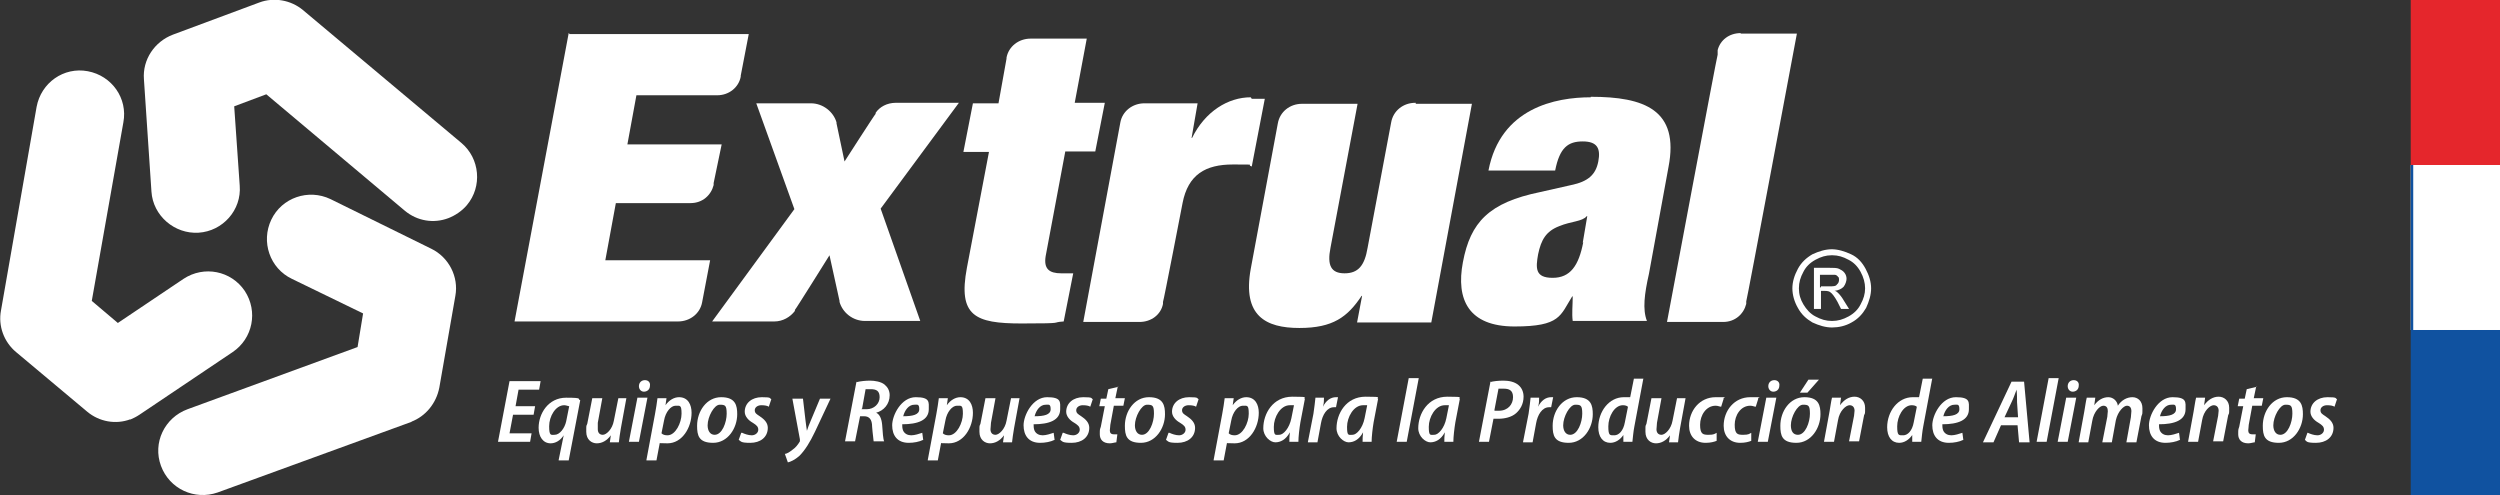
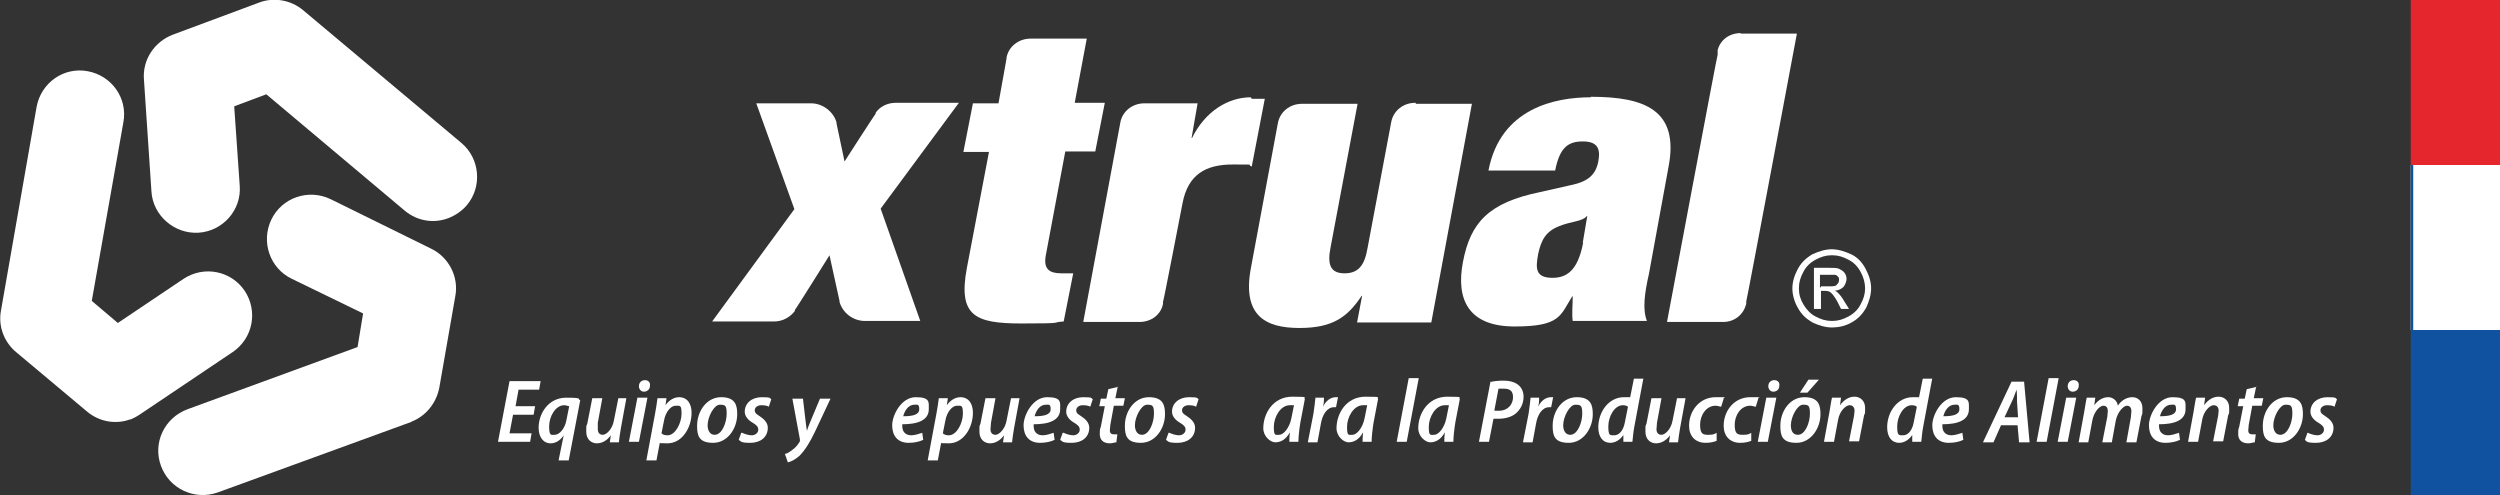
<svg xmlns="http://www.w3.org/2000/svg" version="1.1" viewBox="0 0 498.5 98.7">
  <rect x="0" y="0" width="498.5" height="98.7" fill="#333333" stroke="none" />
  <defs>
    <style>
      .cls-1 {
        fill: #1052a0;
      }

      .cls-2 {
        fill: #fff;
      }

      .cls-3 {
        fill: #e5262c;
      }
    </style>
  </defs>
  <g>
    <g id="Capa_1">
      <g>
        <g>
          <path class="cls-2" d="M26,83.6c-2.9,1.1-6.2.5-8.6-1.5l-14.2-11.9c-2.4-2-3.6-5.2-3-8.3L7.3,21.3c.9-4.8,5.4-8,10.2-7.1s8,5.4,7.1,10.2l-6.3,35.6,5.2,4.4,13.1-8.8c4.1-2.7,9.5-1.6,12.2,2.4,2.7,4.1,1.6,9.5-2.4,12.2l-18.6,12.5c-.6.4-1.2.7-1.9,1h.1Z" />
          <path class="cls-2" d="M82.1,84.1h0l-38.7,14.1c-4.6,1.6-9.6-.7-11.3-5.3s.7-9.6,5.3-11.3h0l33.9-12.4,1.1-6.7-14.2-6.9c-4.4-2.1-6.2-7.4-4.1-11.8s7.4-6.2,11.8-4.1l20.1,9.9c3.5,1.7,5.5,5.6,4.8,9.4l-3.2,18.3c-.6,3.1-2.7,5.7-5.6,6.8h0Z" />
          <path class="cls-2" d="M89.4,43.5c-2.9,1.1-6.2.6-8.7-1.5l-27.6-23.2-6.4,2.4,1.1,15.8c.4,4.9-3.4,9.1-8.2,9.4s-9.1-3.4-9.4-8.2l-1.5-22.4c-.3-3.9,2.1-7.5,5.8-8.9L51.7.5h0c2.9-1.1,6.3-.5,8.7,1.5l31.6,26.5c3.7,3.1,4.2,8.7,1.1,12.4-1,1.2-2.4,2.1-3.7,2.6h0Z" />
        </g>
        <g>
          <path class="cls-2" d="M317.2,19.4c-7,0-18,2.1-20.4,14.6h13.3c.9-4.6,2.6-5.8,5.5-5.8s3.6,1.4,3.1,4c-.5,2.6-2,4-5.4,4.7l-6.2,1.4c-10.2,2.1-13.9,6-15.4,14-1.4,7.4,1.1,12.8,10.3,12.8s9.1-2.2,11.5-6h.1c0,1.8-.2,3.4,0,4.9h14.8c-.9-2.3-.5-5.4.4-9.4l3.9-21.3c2.2-11.4-4.8-14-15.5-14h0ZM315.7,48.3c-.9,4.7-2.6,7.1-6.1,7.1s-3.4-1.9-2.9-4.7c.6-2.9,1.6-4.6,4.2-5.6,2.4-1,4.6-.9,5.5-2h.1l-.9,5.3h0Z" />
-           <path class="cls-2" d="M113.4,6.6l-10.8,57.5h32.6c2.4,0,4.4-1.6,4.8-3.8h0l1.6-8.4h-20.9l2.1-11.4h14.9c2.4,0,4.1-1.6,4.6-3.6v-.4l1.6-7.7h-18.8l1.8-9.8h16.1c2.4,0,4.3-1.6,4.7-3.7v-.2l1.6-8.3h-35.8v-.2h-.1Z" />
          <path class="cls-2" d="M191.1,20.5h-12.5c-1.7,0-3.2.8-4,2v.2c-.1,0-6.2,9.5-6.2,9.5l-1.6-7.6v-.2c-.6-2.1-2.7-3.8-5.1-3.8h-10.9l7.6,21.1-16.4,22.4h12.4c1.7,0,3.2-.9,4.1-2.1v-.2c.1,0,6.9-10.9,6.9-10.9l2,9.1v.2c.6,2.1,2.6,3.8,5.1,3.8h11l-7.9-22.4,15.6-21.1h-.1Z" />
          <path class="cls-2" d="M212.4,30.2h6l1.9-9.7h-6l2.4-12.8h-11.2c-2.4,0-4.4,1.6-4.8,3.8v.2l-1.6,8.9h-5.1l-1.9,9.7h5.1l-4.4,23.1c-1.8,9.6,1.6,11.1,10.9,11.1s5.5-.2,8.4-.4l1.9-9.6h-2.4c-2.4,0-3.5-.9-3.1-3.4l3.9-20.8h0Z" />
          <path class="cls-2" d="M249.4,19.4c-4.5,0-9.1,2.8-11.7,8.1h-.1l1.2-6.9h-10.6c-2.4,0-4.4,1.6-4.8,3.8h0c0,.1-7.4,39.8-7.4,39.8h11.2c2.4,0,4.3-1.5,4.7-3.6v-.4c.1,0,3.9-19.7,3.9-19.7,1.1-5.7,4.6-7.7,10-7.7s2.5,0,3.8.4l2.6-13.5h-2.6l-.2-.3Z" />
          <path class="cls-2" d="M282.2,20.5c-2.4,0-4.4,1.6-4.8,3.9h0l-4.7,25c-.6,3.6-1.9,5.1-4.6,5.1s-3.5-1.6-2.8-5.1l5.4-28.7h-11.1c-2.4,0-4.4,1.6-4.8,3.9h0l-5.4,29c-1.7,9.4,3,11.8,9.7,11.8s9.6-2.2,12.4-6.4h.1l-1,5.3h14.8l8.1-43.6h-11.2v-.2Z" />
          <path class="cls-2" d="M347.1,6.6c-2.3,0-4.1,1.4-4.6,3.4v.9c-.1,0-10.1,53.3-10.1,53.3h11.2c2.4,0,4.1-1.6,4.6-3.6v-.5c.1,0,10.1-53.4,10.1-53.4h-11.2Z" />
          <path class="cls-2" d="M365.2,49.7c1.3,0,2.6.4,3.9,1s2.2,1.6,2.9,2.9,1.1,2.6,1.1,3.9-.4,2.6-1,3.9c-.7,1.2-1.6,2.2-2.9,2.9-1.2.7-2.6,1-3.9,1s-2.6-.4-3.9-1c-1.2-.7-2.2-1.6-2.9-2.9-.7-1.2-1.1-2.6-1.1-3.9s.4-2.6,1.1-3.9,1.7-2.2,2.9-2.9c1.3-.6,2.6-1,3.9-1h-.1ZM365.2,50.9c-1.1,0-2.1.3-3.2.9s-1.9,1.4-2.4,2.4c-.6,1.1-.9,2.1-.9,3.3s.3,2.2.9,3.2,1.4,1.9,2.4,2.4c1.1.6,2.1.9,3.3.9s2.2-.3,3.3-.9,1.9-1.4,2.4-2.4c.6-1.1.9-2.1.9-3.2s-.3-2.2-.9-3.3-1.4-1.9-2.4-2.4c-1.1-.6-2.1-.9-3.2-.9h-.2ZM361.7,61.8v-8.4h2.9c1,0,1.7,0,2.1.2s.8.4,1.1.8.4.8.4,1.2-.2,1.1-.6,1.6c-.4.4-1,.7-1.8.8.3,0,.6.3.7.4.4.4.8.9,1.2,1.6l1,1.6h-1.6l-.7-1.4c-.6-1.1-1.1-1.7-1.4-1.9-.2-.2-.6-.3-1.1-.3h-.8v3.6h-1.4v.2ZM363.1,57.1h1.6c.8,0,1.4,0,1.6-.4.3-.2.4-.6.4-.9s0-.5-.2-.6c-.1-.2-.4-.4-.6-.4s-.7,0-1.4,0h-1.6v2.6h0l.2-.2Z" />
          <g>
            <path class="cls-2" d="M106.2,82.7h-3.9l-.7,3.7h4.4l-.3,1.7h-6.4l2.3-12.1h6.2l-.3,1.7h-4.1l-.6,3.3h3.9l-.3,1.7h-.2Z" />
            <path class="cls-2" d="M111.4,91.7l1-4.9h0c-.7,1.1-1.7,1.6-2.6,1.6-1.5,0-2.4-1.3-2.4-3.1,0-2.8,1.9-6,5.5-6s2.1.3,2.8.5l-2.3,12h-2ZM113.5,81c-.2,0-.6-.2-1-.2-1.7,0-3,2.2-3,4.2s.4,1.7,1.1,1.7c1,0,2-1.3,2.3-2.7l.6-3Z" />
            <path class="cls-2" d="M124.9,79.4l-1.1,6c-.2,1.1-.3,2-.4,2.8h-1.8l.2-1.4h0c-.8,1.1-1.8,1.6-2.8,1.6s-2.1-.7-2.1-2.3,0-1,.2-1.6l1-5.1h2l-.9,4.9c0,.5,0,.9,0,1.3,0,.6.3,1.1,1,1.1s1.9-1.1,2.2-2.8l.9-4.5h2-.3Z" />
            <path class="cls-2" d="M125.4,88.1l1.7-8.8h2l-1.7,8.8h-2ZM127.4,77c0-.7.5-1.2,1.2-1.2s1.1.5,1,1.1c0,.8-.6,1.2-1.2,1.2s-1-.5-1-1.1Z" />
            <path class="cls-2" d="M128.9,91.7l1.7-9.1c.2-1.1.4-2.3.5-3.2h1.8l-.2,1.4h0c.7-1,1.7-1.6,2.7-1.6,1.8,0,2.5,1.5,2.5,3.1,0,3-1.9,6.1-4.8,6.1s-1.2-.2-1.5-.3h0l-.7,3.7h-2ZM131.9,86.4c.3.3.7.4,1.2.4,1.6,0,2.8-2.5,2.8-4.3s-.3-1.6-1.2-1.6-2,1.2-2.3,3l-.5,2.5Z" />
            <path class="cls-2" d="M147,82.6c0,2.8-1.9,5.7-4.8,5.7s-3.2-1.5-3.2-3.4c0-2.9,1.9-5.7,4.8-5.7s3.2,1.7,3.2,3.4ZM141.1,84.8c0,1.1.5,1.9,1.4,1.9,1.5,0,2.4-2.5,2.4-4.2s-.3-1.8-1.4-1.8-2.4,2.4-2.4,4.1Z" />
            <path class="cls-2" d="M148,86.3c.4.2,1.2.5,1.9.5s1.3-.5,1.3-1.1-.3-.9-1.1-1.4c-.9-.5-1.6-1.3-1.6-2.2,0-1.7,1.4-2.9,3.4-2.9s1.5.2,1.9.4l-.5,1.5c-.3-.2-.8-.3-1.5-.3s-1.3.4-1.3,1,.4.8,1,1.2c.9.6,1.6,1.3,1.6,2.3,0,1.9-1.5,3-3.5,3s-1.8-.3-2.3-.6l.5-1.4h.2Z" />
            <path class="cls-2" d="M160.1,79.4l.5,4.3c.1.9.2,1.5.3,2.2h0c.2-.6.4-1.2.8-2.1l1.8-4.3h2.1l-3.1,6.6c-1,2.1-2,3.7-3.1,4.8-.9.8-1.8,1.2-2.3,1.3l-.6-1.7c.4,0,1-.4,1.5-.8.6-.4,1.1-1,1.5-1.7v-.4l-1.5-8.1h2.1Z" />
-             <path class="cls-2" d="M170.8,76.2c.8-.2,1.8-.3,2.7-.3s2.2.2,2.9.8c.6.5,1,1.2,1,2.1,0,1.8-1.2,3.1-2.7,3.5h0c.7.3,1.1,1.2,1.2,2.4.1,1.5.2,2.9.4,3.3h-2.1c0-.3-.2-1.5-.3-2.9,0-1.5-.6-2.1-1.6-2.1h-.8l-1,5h-2l2.3-12v.2ZM171.8,81.6h1c1.5,0,2.6-1.1,2.6-2.4s-.7-1.6-1.8-1.6-.8,0-1,0l-.7,3.9h-.1Z" />
            <path class="cls-2" d="M184.1,87.7c-.8.4-1.9.6-2.9.6-2.3,0-3.3-1.5-3.3-3.5s1.8-5.6,4.7-5.6,2.6,1,2.6,2.4c0,2.2-2.2,3-5.3,3,0,.3,0,.9.2,1.3.3.6.9.9,1.6.9s1.6-.3,2.2-.5l.2,1.5h0ZM182.3,80.7c-1.1,0-1.9,1.1-2.2,2.3,1.9,0,3.2-.3,3.2-1.4s-.4-.9-1-.9Z" />
            <path class="cls-2" d="M185,91.7l1.7-9.1c.2-1.1.4-2.3.5-3.2h1.8l-.2,1.4h0c.7-1,1.7-1.6,2.7-1.6,1.8,0,2.5,1.5,2.5,3.1,0,3-1.9,6.1-4.8,6.1s-1.2-.2-1.5-.3h0l-.7,3.7h-2ZM188,86.4c.3.3.7.4,1.2.4,1.6,0,2.8-2.5,2.8-4.3s-.3-1.6-1.2-1.6-2,1.2-2.3,3l-.5,2.5Z" />
            <path class="cls-2" d="M203.3,79.4l-1.1,6c-.2,1.1-.3,2-.4,2.8h-1.8l.2-1.4h0c-.8,1.1-1.8,1.6-2.8,1.6s-2.1-.7-2.1-2.3,0-1,.2-1.6l1-5.1h2l-.9,4.9c0,.5-.1.9-.1,1.3,0,.6.3,1.1,1,1.1s1.9-1.1,2.2-2.8l.9-4.5h2-.3Z" />
            <path class="cls-2" d="M210.3,87.7c-.8.4-1.9.6-2.9.6-2.3,0-3.3-1.5-3.3-3.5s1.8-5.6,4.7-5.6,2.6,1,2.6,2.4c0,2.2-2.2,3-5.3,3,0,.3,0,.9.2,1.3.3.6.9.9,1.6.9s1.6-.3,2.2-.5l.2,1.5h0ZM208.5,80.7c-1.1,0-1.9,1.1-2.2,2.3,1.9,0,3.2-.3,3.2-1.4s-.4-.9-1-.9Z" />
            <path class="cls-2" d="M212.1,86.3c.4.2,1.2.5,1.9.5s1.3-.5,1.3-1.1-.3-.9-1.1-1.4c-.9-.5-1.6-1.3-1.6-2.2,0-1.7,1.4-2.9,3.4-2.9s1.5.2,1.9.4l-.5,1.5c-.3-.2-.8-.3-1.5-.3s-1.3.4-1.3,1,.4.8,1,1.2c.9.6,1.6,1.3,1.6,2.3,0,1.9-1.5,3-3.5,3s-1.8-.3-2.3-.6l.5-1.4h.2Z" />
            <path class="cls-2" d="M222.9,77l-.5,2.4h1.9l-.3,1.5h-1.9l-.7,3.8c0,.4-.1.8-.1,1.1,0,.5.2.8.8.8h.7l-.2,1.6c-.3,0-.8.2-1.3.2-1.4,0-2-.8-2-1.8s0-.9.2-1.5l.8-4.1h-1.1l.3-1.5h1.1l.4-1.9,2.1-.5h-.2Z" />
            <path class="cls-2" d="M232.3,82.6c0,2.8-1.9,5.7-4.8,5.7s-3.2-1.5-3.2-3.4c0-2.9,1.9-5.7,4.8-5.7s3.2,1.7,3.2,3.4ZM226.3,84.8c0,1.1.5,1.9,1.4,1.9,1.5,0,2.4-2.5,2.4-4.2s-.3-1.8-1.4-1.8-2.4,2.4-2.4,4.1Z" />
            <path class="cls-2" d="M233.2,86.3c.4.2,1.2.5,1.9.5s1.3-.5,1.3-1.1-.3-.9-1.1-1.4c-.9-.5-1.6-1.3-1.6-2.2,0-1.7,1.4-2.9,3.4-2.9s1.5.2,1.9.4l-.5,1.5c-.3-.2-.8-.3-1.5-.3s-1.3.4-1.3,1,.4.8,1,1.2c.9.6,1.6,1.3,1.6,2.3,0,1.9-1.5,3-3.5,3s-1.8-.3-2.3-.6l.5-1.4h.2Z" />
-             <path class="cls-2" d="M242,91.7l1.7-9.1c.2-1.1.4-2.3.5-3.2h1.8l-.2,1.4h0c.7-1,1.7-1.6,2.7-1.6,1.8,0,2.5,1.5,2.5,3.1,0,3-1.9,6.1-4.8,6.1s-1.2-.2-1.5-.3h0l-.7,3.7h-2ZM245,86.4c.3.3.7.4,1.2.4,1.6,0,2.8-2.5,2.8-4.3s-.3-1.6-1.2-1.6-2,1.2-2.3,3l-.5,2.5Z" />
            <path class="cls-2" d="M257.1,88.1c0-.5,0-1.1.1-1.9h0c-.8,1.5-1.9,2-2.9,2s-2.4-1.2-2.4-2.8c0-2.9,1.9-6.3,5.8-6.3s1.9.2,2.5.4l-.9,4.7c-.2,1.2-.4,2.9-.4,3.9h-1.8ZM258,80.8h-.8c-1.9,0-3.2,2.4-3.2,4.3s.3,1.6,1.1,1.6,2-1.3,2.4-3.3l.5-2.5h0Z" />
            <path class="cls-2" d="M260.8,88.1l1.1-5.6c.2-1.2.3-2.4.4-3.2h1.7c0,.6,0,1.1-.2,1.8h0c.6-1.2,1.5-1.9,2.6-1.9s.3,0,.4,0l-.4,2h-.4c-1.4,0-2.3,1.5-2.6,3.2l-.7,3.8h-2,.1Z" />
            <path class="cls-2" d="M271.7,88.1c0-.5,0-1.1.1-1.9h0c-.8,1.5-1.9,2-2.9,2s-2.4-1.2-2.4-2.8c0-2.9,1.9-6.3,5.8-6.3s1.9.2,2.5.4l-.9,4.7c-.2,1.2-.4,2.9-.4,3.9h-1.8ZM272.6,80.8h-.8c-1.9,0-3.2,2.4-3.2,4.3s.3,1.6,1.1,1.6,2-1.3,2.4-3.3l.5-2.5h0Z" />
            <path class="cls-2" d="M278.5,88.1l2.4-12.7h2l-2.4,12.7h-2Z" />
            <path class="cls-2" d="M288,88.1c0-.5,0-1.1.1-1.9h0c-.8,1.5-1.9,2-2.9,2s-2.4-1.2-2.4-2.8c0-2.9,1.9-6.3,5.8-6.3s1.9.2,2.5.4l-.9,4.7c-.2,1.2-.4,2.9-.4,3.9h-1.8ZM288.9,80.8h-.8c-1.9,0-3.2,2.4-3.2,4.3s.3,1.6,1.1,1.6,2-1.3,2.4-3.3l.5-2.5h0Z" />
            <path class="cls-2" d="M297.1,76.2c.7-.2,1.7-.3,2.7-.3s2.2.2,3,.9c.6.5,1,1.3,1,2.3,0,1.5-.7,2.6-1.5,3.3-.9.8-2.3,1.1-3.5,1.1s-.7,0-1,0l-.9,4.6h-2l2.3-12h-.1ZM298,81.9h.9c1.8,0,2.8-1.3,2.8-2.7s-.8-1.7-1.9-1.7-.8,0-1,0l-.8,4.2v.2Z" />
            <path class="cls-2" d="M303.7,88.1l1.1-5.6c.2-1.2.3-2.4.4-3.2h1.7c0,.6,0,1.1-.2,1.8h0c.6-1.2,1.5-1.9,2.6-1.9s.3,0,.4,0l-.4,2h-.4c-1.4,0-2.3,1.5-2.6,3.2l-.7,3.8h-2,.1Z" />
            <path class="cls-2" d="M317.6,82.6c0,2.8-1.9,5.7-4.8,5.7s-3.2-1.5-3.2-3.4c0-2.9,1.9-5.7,4.8-5.7s3.2,1.7,3.2,3.4ZM311.7,84.8c0,1.1.5,1.9,1.4,1.9,1.5,0,2.4-2.5,2.4-4.2s-.3-1.8-1.4-1.8-2.4,2.4-2.4,4.1Z" />
            <path class="cls-2" d="M327.7,75.4l-1.8,9.6c-.2,1-.3,2.2-.4,3.1h-1.8v-1.5h.1c-.7,1.1-1.7,1.7-2.7,1.7-1.5,0-2.4-1.2-2.4-3.1,0-3.1,2.1-6,5.1-6s.9,0,1.2.3l.8-4h2-.1ZM324.6,81.1c-.2-.2-.6-.3-1-.3-1.7,0-2.9,2.3-2.9,4.2s.3,1.8,1.2,1.8,1.8-.9,2.1-2.6l.6-3h0Z" />
            <path class="cls-2" d="M336.1,79.4l-1.1,6c-.2,1.1-.3,2-.4,2.8h-1.8l.2-1.4h0c-.8,1.1-1.8,1.6-2.8,1.6s-2.1-.7-2.1-2.3,0-1,.2-1.6l1-5.1h2l-.9,4.9c0,.5-.1.9-.1,1.3,0,.6.3,1.1,1,1.1s1.9-1.1,2.2-2.8l.9-4.5h2-.3Z" />
            <path class="cls-2" d="M342.3,87.9c-.5.2-1.2.4-2.2.4-2.1,0-3.3-1.4-3.3-3.4,0-3,2.1-5.7,5.3-5.7s1.3,0,1.6.3l-.5,1.6c-.3,0-.6-.2-1.1-.2-1.9,0-3.1,1.9-3.1,3.8s.6,2,1.7,2,1.2-.2,1.6-.4c0,0,0,1.6,0,1.6Z" />
            <path class="cls-2" d="M349.2,87.9c-.5.2-1.2.4-2.2.4-2.1,0-3.3-1.4-3.3-3.4,0-3,2.1-5.7,5.3-5.7s1.3,0,1.6.3l-.5,1.6c-.3,0-.6-.2-1.1-.2-1.9,0-3.1,1.9-3.1,3.8s.6,2,1.7,2,1.2-.2,1.6-.4c0,0,0,1.6,0,1.6Z" />
            <path class="cls-2" d="M350.5,88.1l1.7-8.8h2l-1.7,8.8h-2ZM352.6,77c0-.7.5-1.2,1.2-1.2s1.1.5,1,1.1c0,.8-.6,1.2-1.2,1.2s-1-.5-1-1.1Z" />
            <path class="cls-2" d="M363,82.6c0,2.8-1.9,5.7-4.8,5.7s-3.2-1.5-3.2-3.4c0-2.9,1.9-5.7,4.8-5.7s3.2,1.7,3.2,3.4ZM357.1,84.8c0,1.1.4,1.9,1.4,1.9,1.5,0,2.4-2.5,2.4-4.2s-.3-1.8-1.4-1.8-2.4,2.4-2.4,4.1ZM362.7,75.7l-2.3,2.6h-1.5l1.7-2.6h2.1,0Z" />
            <path class="cls-2" d="M363.7,88.1l1.1-6c.2-1.1.3-2,.5-2.8h1.8l-.2,1.5h0c.8-1.1,1.8-1.7,2.9-1.7s2.1.8,2.1,2.2,0,1-.2,1.5l-1,5.2h-2l1-5.1c0-.3.1-.7.1-1,0-.6-.3-1.1-1-1.1s-2,1.1-2.3,3l-.8,4.3h-2Z" />
            <path class="cls-2" d="M385.3,75.4l-1.8,9.6c-.2,1-.3,2.2-.4,3.1h-1.8v-1.5h.1c-.7,1.1-1.7,1.7-2.7,1.7-1.5,0-2.4-1.2-2.4-3.1,0-3.1,2.1-6,5.1-6s.9,0,1.2.3l.8-4h2-.1ZM382.2,81.1c-.2-.2-.6-.3-1-.3-1.7,0-2.9,2.3-2.9,4.2s.3,1.8,1.2,1.8,1.8-.9,2.1-2.6l.6-3h0Z" />
            <path class="cls-2" d="M391.5,87.7c-.8.4-1.9.6-2.9.6-2.3,0-3.3-1.5-3.3-3.5s1.8-5.6,4.7-5.6,2.6,1,2.6,2.4c0,2.2-2.2,3-5.3,3,0,.3,0,.9.2,1.3.3.6.9.9,1.6.9s1.6-.3,2.2-.5l.2,1.5h0ZM389.7,80.7c-1.1,0-1.9,1.1-2.2,2.3,1.9,0,3.2-.3,3.2-1.4s-.4-.9-1-.9Z" />
            <path class="cls-2" d="M399,84.8l-1.5,3.4h-2.1l5.7-12.1h2.5l1.1,12.1h-2.1l-.3-3.4h-3.4,0ZM402.4,83.2l-.2-3c0-.7,0-1.7-.1-2.5h0c-.3.8-.6,1.7-1,2.5l-1.4,3h2.7Z" />
            <path class="cls-2" d="M406.1,88.1l2.4-12.7h2l-2.4,12.7h-2Z" />
            <path class="cls-2" d="M410.3,88.1l1.7-8.8h2l-1.7,8.8h-2ZM412.3,77c0-.7.5-1.2,1.2-1.2s1.1.5,1,1.1c0,.8-.6,1.2-1.2,1.2s-1-.5-1-1.1Z" />
            <path class="cls-2" d="M414.5,88.1l1.1-6c.2-1.1.3-2,.5-2.8h1.7l-.2,1.5h0c.8-1.1,1.8-1.6,2.8-1.6s1.8.8,1.9,1.7c.7-1.1,1.8-1.7,2.9-1.7s2,.8,2,2.2,0,1-.2,1.6l-1,5.2h-2l.9-5c0-.4.1-.8.1-1.2,0-.7-.3-1.1-.9-1.1s-1.8,1.1-2.2,2.9l-.8,4.4h-1.9l1-5.1c0-.4.1-.8.1-1.1,0-.6-.2-1.1-.9-1.1s-1.9,1.2-2.2,3l-.8,4.3h-2,.1Z" />
            <path class="cls-2" d="M434.7,87.7c-.8.4-1.9.6-2.9.6-2.3,0-3.3-1.5-3.3-3.5s1.8-5.6,4.7-5.6,2.6,1,2.6,2.4c0,2.2-2.2,3-5.3,3,0,.3,0,.9.2,1.3.3.6.9.9,1.6.9s1.6-.3,2.2-.5l.2,1.5h0ZM432.9,80.7c-1.1,0-1.9,1.1-2.2,2.3,1.9,0,3.2-.3,3.2-1.4s-.4-.9-1-.9Z" />
            <path class="cls-2" d="M436.3,88.1l1.1-6c.2-1.1.3-2,.5-2.8h1.8l-.2,1.5h0c.8-1.1,1.8-1.7,2.9-1.7s2.1.8,2.1,2.2,0,1-.2,1.5l-1,5.2h-2l1-5.1c0-.3.1-.7.1-1,0-.6-.3-1.1-1-1.1s-2,1.1-2.3,3l-.8,4.3h-2Z" />
            <path class="cls-2" d="M449.9,77l-.5,2.4h1.9l-.3,1.5h-1.9l-.7,3.8c0,.4-.1.8-.1,1.1,0,.5.2.8.8.8h.7l-.2,1.6c-.3,0-.8.2-1.3.2-1.4,0-2-.8-2-1.8s0-.9.2-1.5l.8-4.1h-1.1l.3-1.5h1.1l.4-1.9,2.1-.5h-.2Z" />
            <path class="cls-2" d="M459.2,82.6c0,2.8-1.9,5.7-4.8,5.7s-3.2-1.5-3.2-3.4c0-2.9,1.9-5.7,4.8-5.7s3.2,1.7,3.2,3.4ZM453.3,84.8c0,1.1.5,1.9,1.4,1.9,1.5,0,2.4-2.5,2.4-4.2s-.3-1.8-1.4-1.8-2.4,2.4-2.4,4.1Z" />
            <path class="cls-2" d="M460.2,86.3c.4.2,1.2.5,1.9.5s1.3-.5,1.3-1.1-.3-.9-1.1-1.4c-.9-.5-1.6-1.3-1.6-2.2,0-1.7,1.4-2.9,3.4-2.9s1.5.2,1.9.4l-.5,1.5c-.3-.2-.8-.3-1.5-.3s-1.3.4-1.3,1,.4.8,1,1.2c.9.6,1.6,1.3,1.6,2.3,0,1.9-1.5,3-3.5,3s-1.8-.3-2.2-.6l.5-1.4h.1Z" />
          </g>
        </g>
      </g>
      <g>
        <g>
          <rect class="cls-3" x="480.7" width="17.8" height="32.9" />
          <rect class="cls-2" x="480.7" y="32.9" width="17.8" height="32.9" />
          <rect class="cls-1" x="480.7" y="65.8" width="17.8" height="32.9" />
        </g>
        <rect class="cls-1" x="480.7" y="32.9" width=".5" height="32.9" />
      </g>
    </g>
  </g>
</svg>